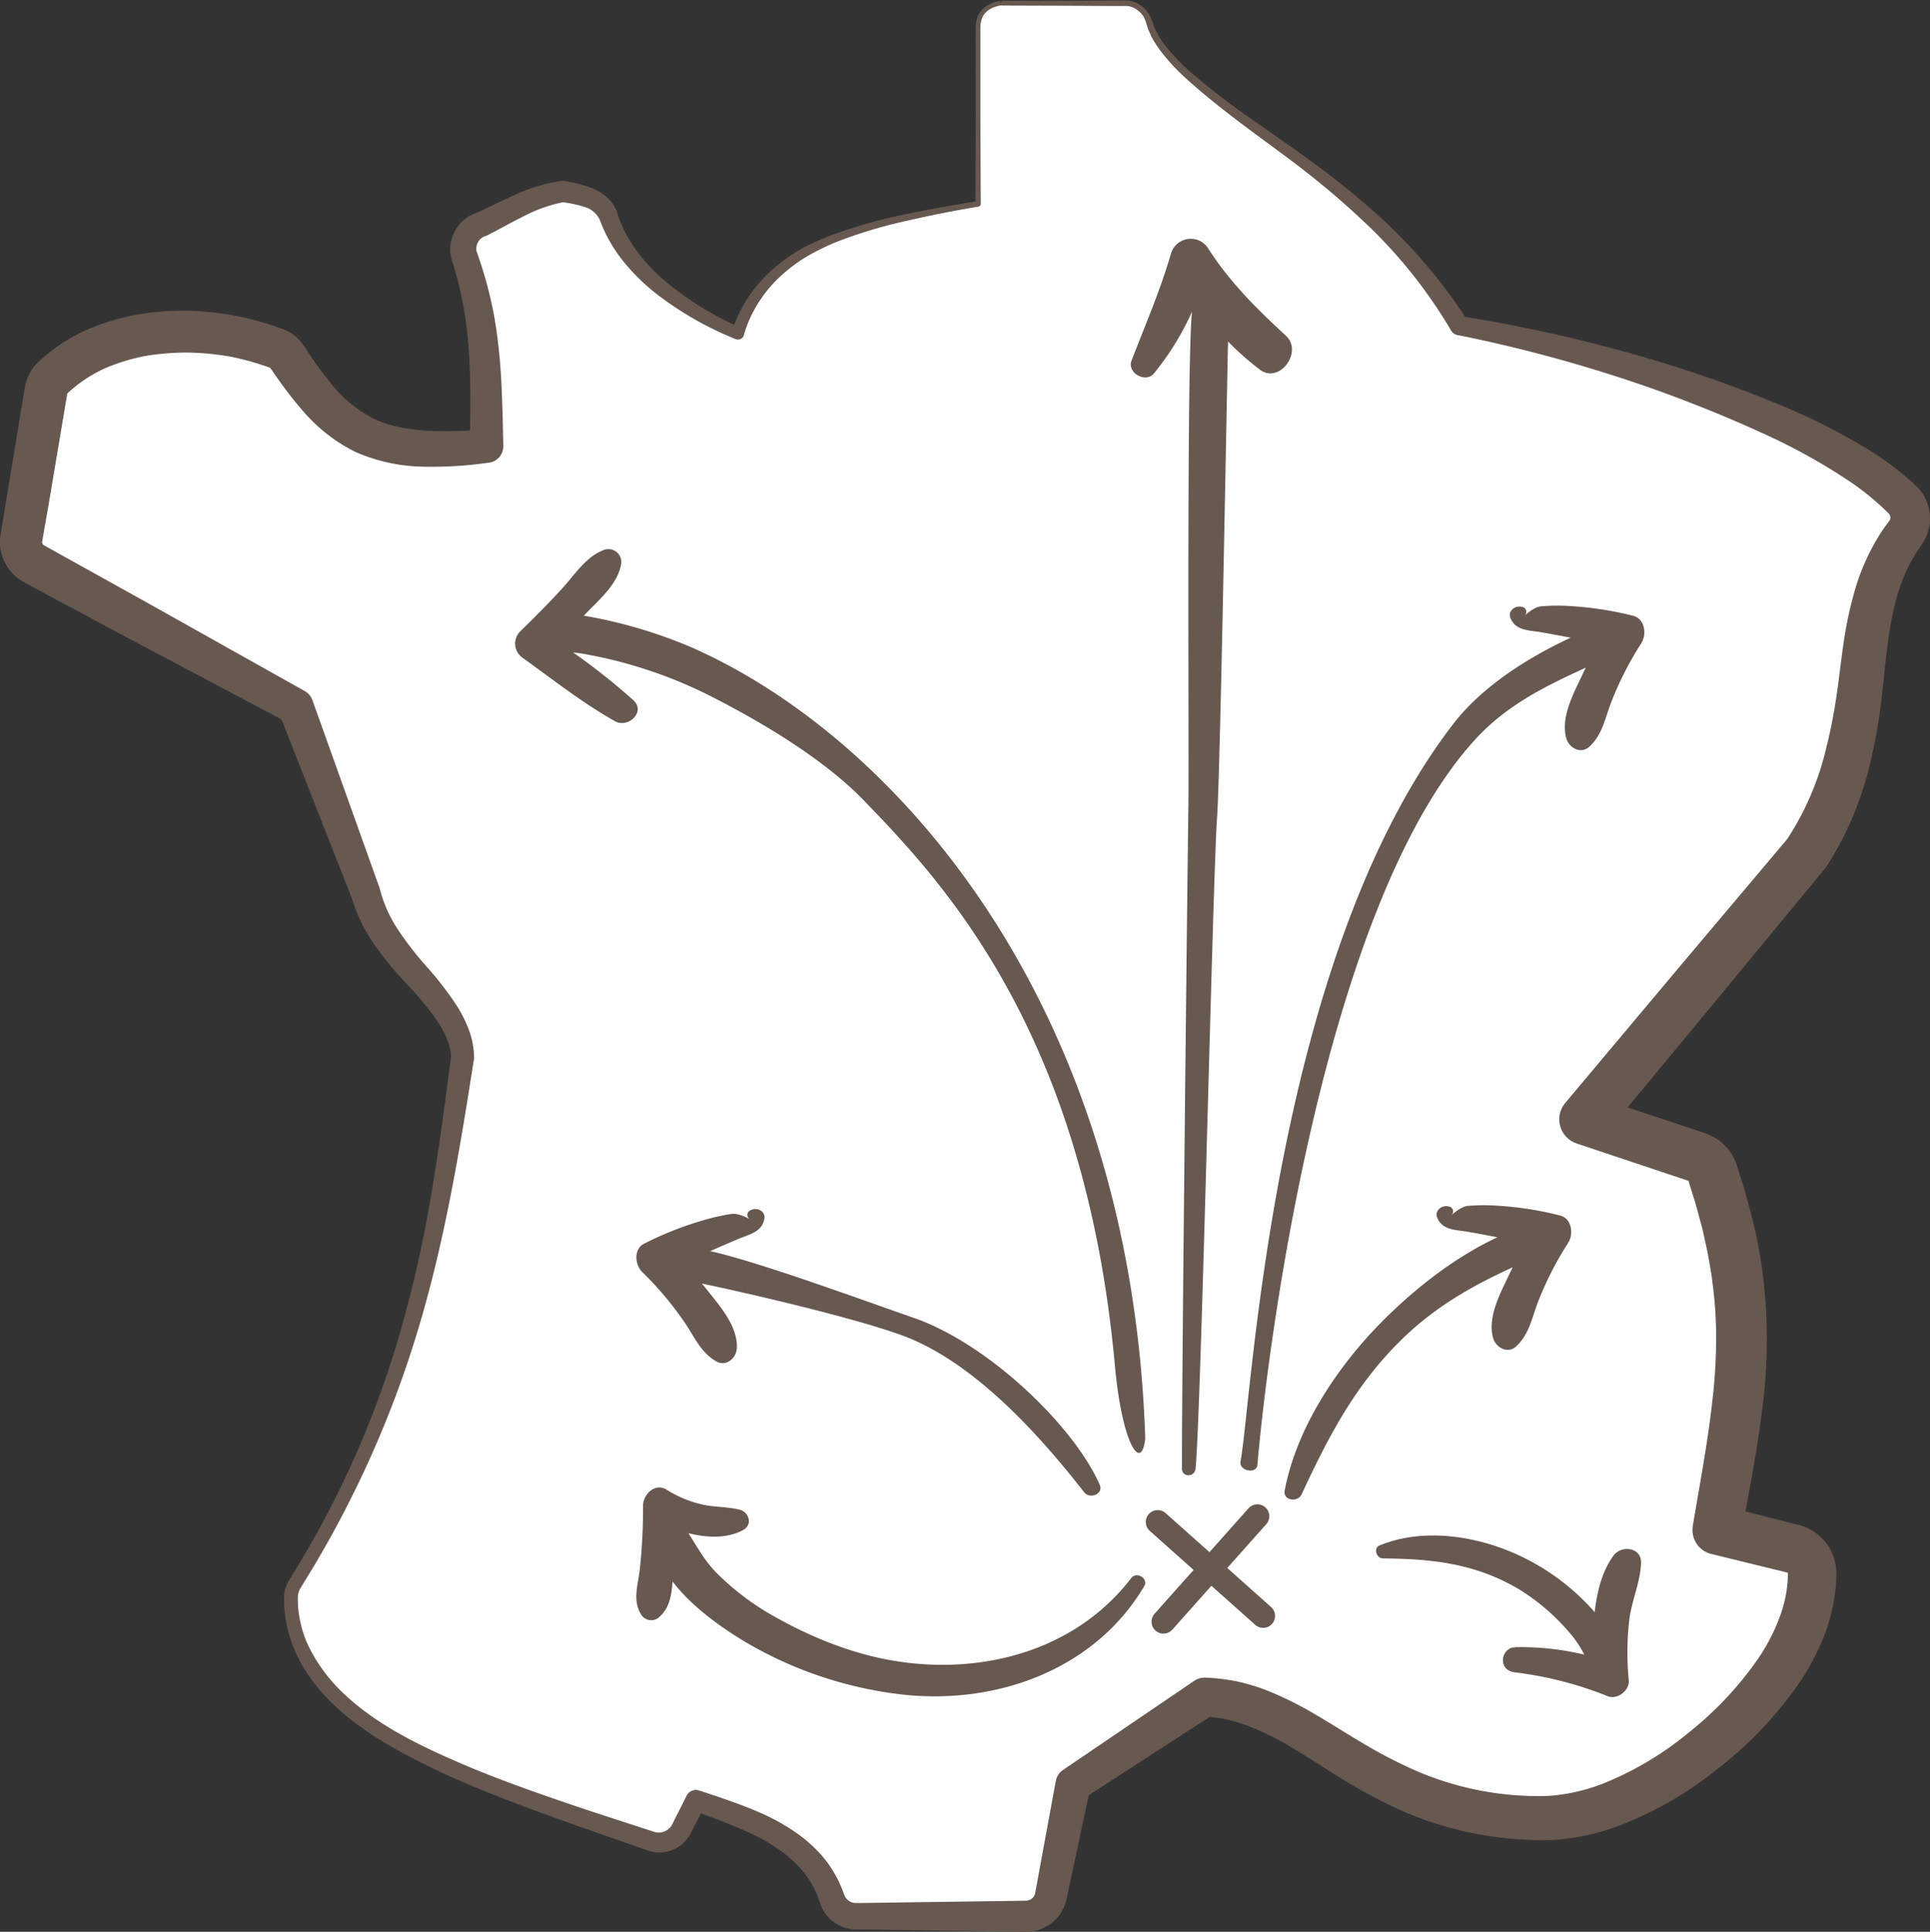
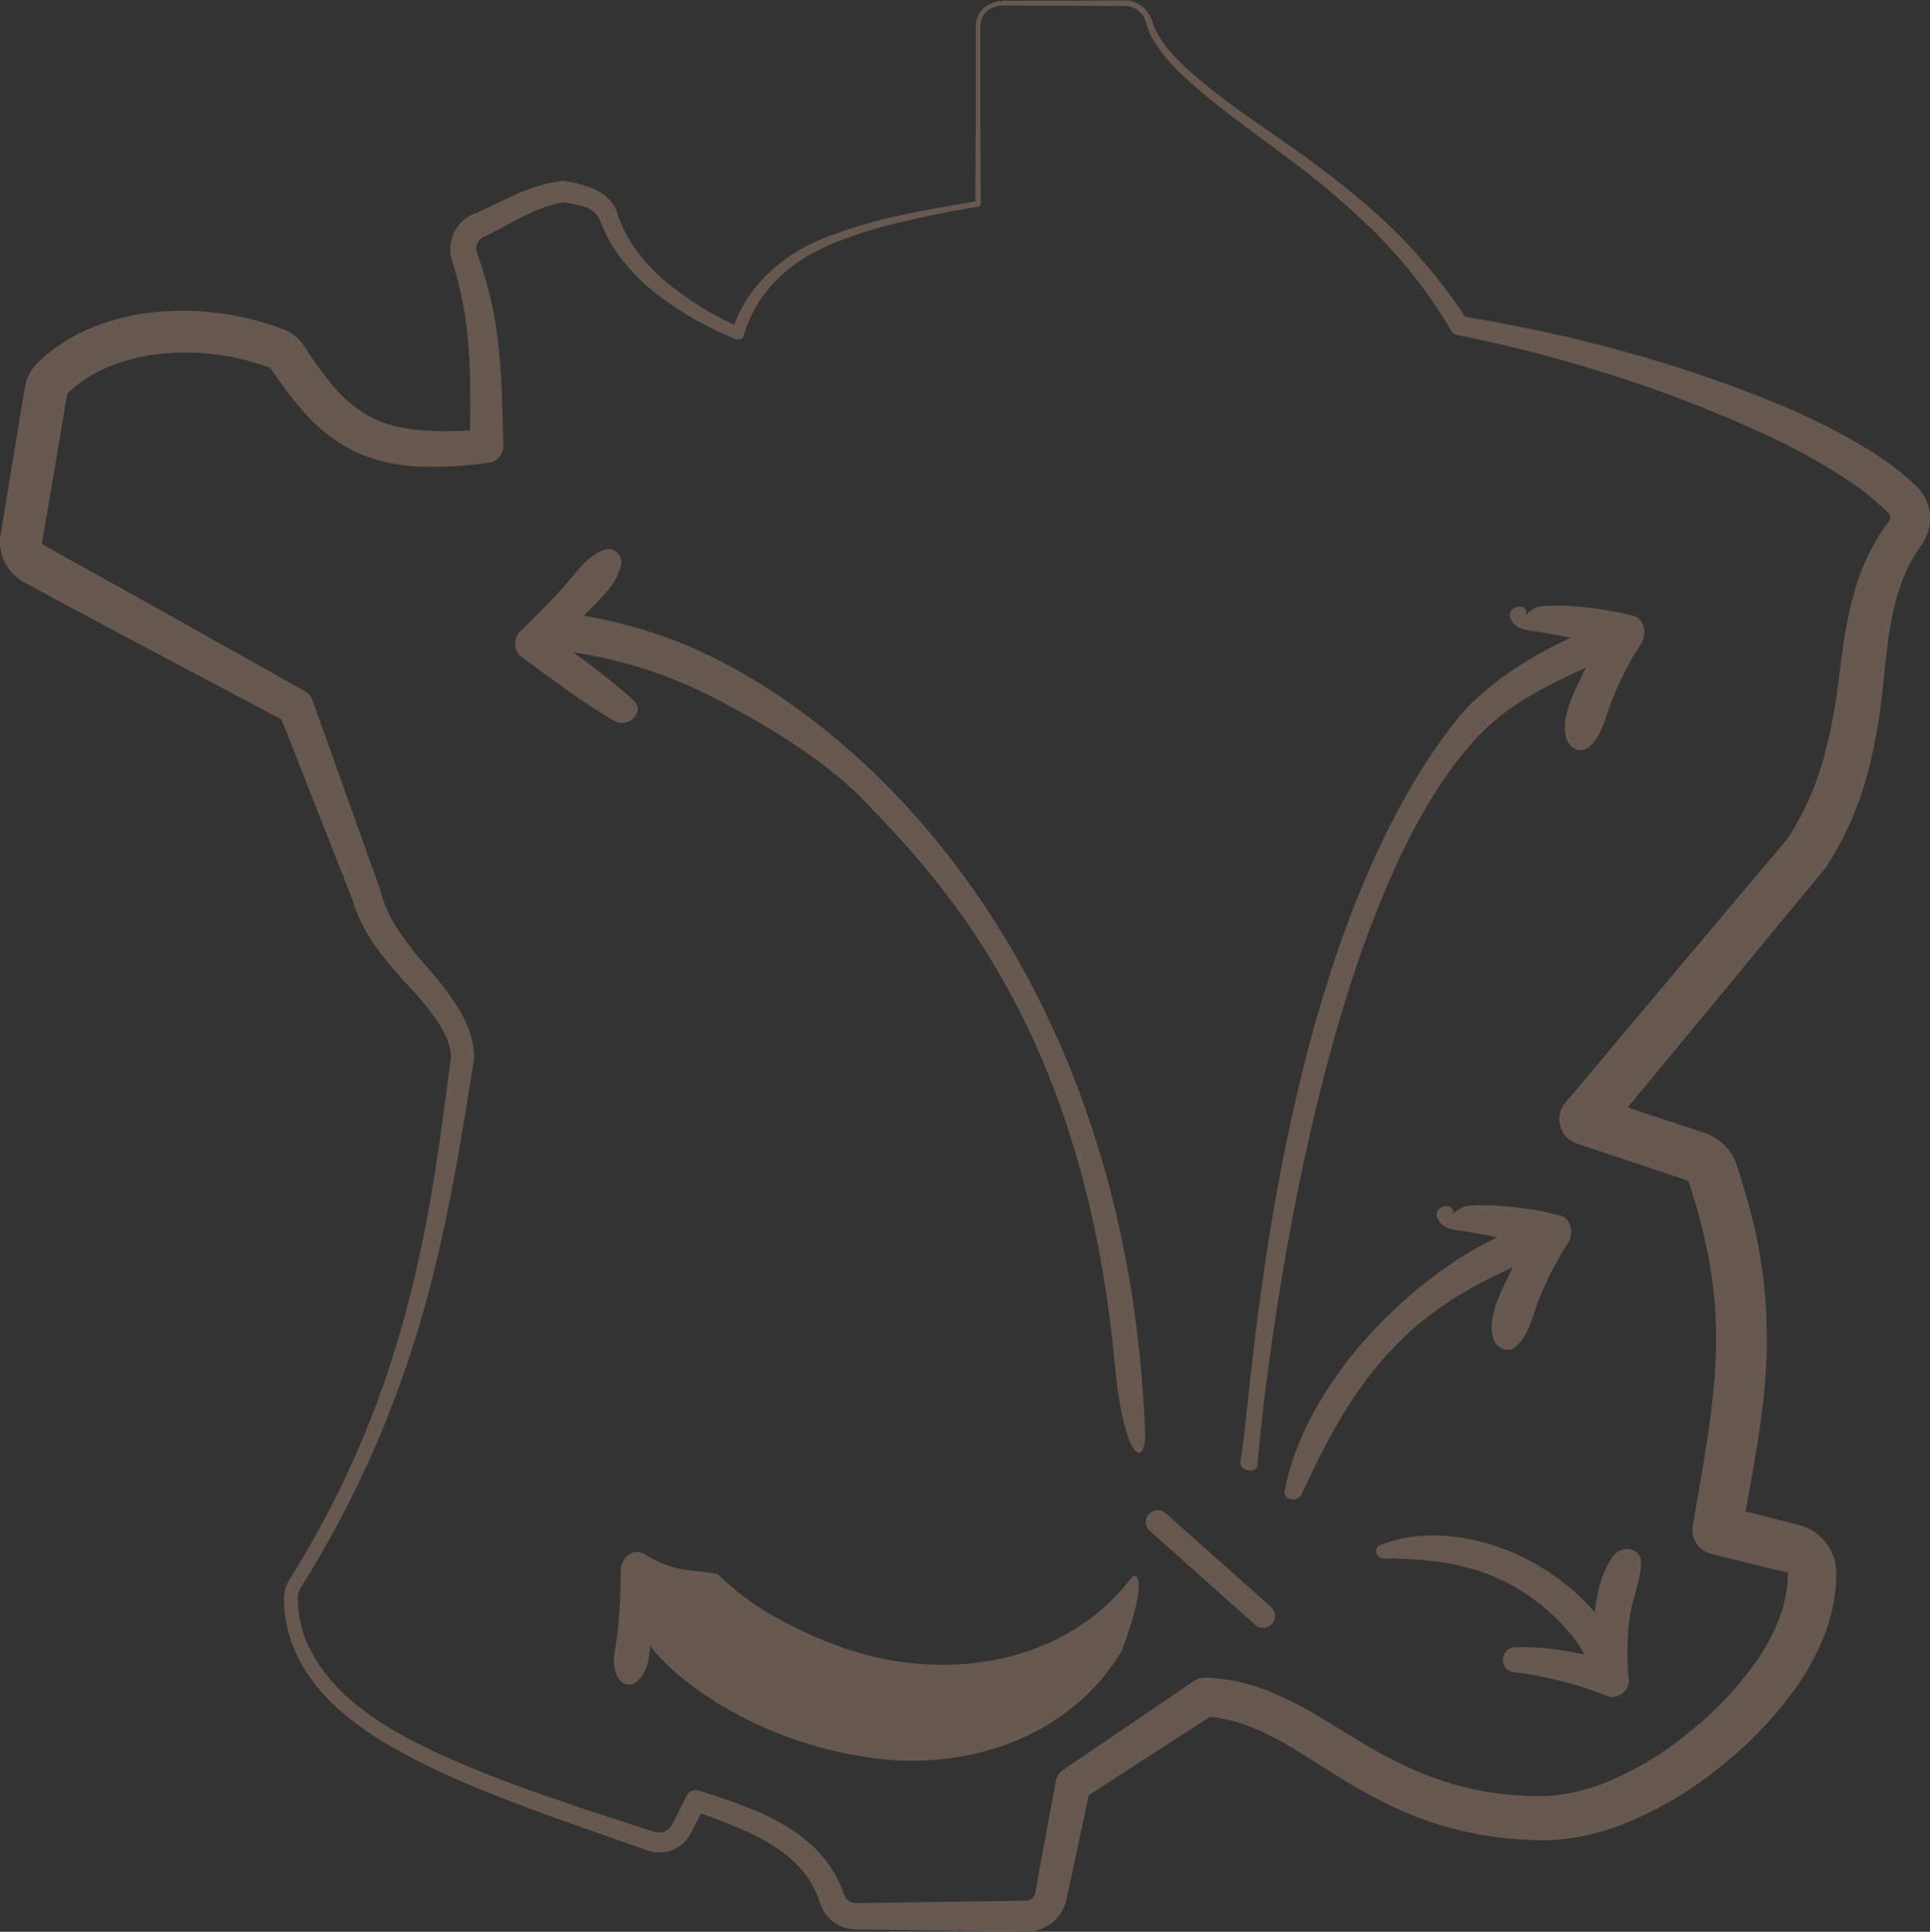
<svg xmlns="http://www.w3.org/2000/svg" viewBox="0 0 486 486.34">
  <rect x="0" y="0" width="486" height="486.34" fill="#333333" stroke="none" />
  <defs>
    <style>.cls-1{fill:#fff;}.cls-2{fill:#675850;}.cls-3{fill:none;stroke:#675850;stroke-linecap:round;stroke-linejoin:round;stroke-width:6px;}</style>
  </defs>
  <g id="Calque_2" data-name="Calque 2">
    <g id="HP-CTA">
-       <path class="cls-1" d="M247,12.17V56.56c-16.25,2.8-30.46,5.57-41.31,11-9.24,4.61-16.31,12-19.11,21.61-14.58-6.34-28.1-16-32.62-29.52-2-4.82-7.39-5.46-11.59-6.18-7.46,1.11-13.67,5.07-20.46,8.3a6.42,6.42,0,0,0-4.24,7.91c5.33,16,5.55,27.83,5.6,47.86-14.14,1.65-24.25.52-31.08-2.89C84.36,110.75,79,104.15,73,95.15A6.3,6.3,0,0,0,70.53,93c-18.83-7.14-43-5.77-56.56,7.33a6.25,6.25,0,0,0-1.74,3.48l-6.17,37a6.33,6.33,0,0,0,3.28,6.37l65.82,35.89,17.76,47.28c2.27,8.56,8.29,15.43,13.51,21.23,6,6.72,10.73,13.23,10.81,19.69-6.15,43-12.18,84.64-42.27,132.77a6.25,6.25,0,0,0-1,3.28c0,14.93,9.94,26.51,25.48,35.51s37.38,16.57,65.25,25.86a6.38,6.38,0,0,0,7.52-3.09l3.67-7.14c7.23,2.49,14.57,5,20.08,8.3,6.89,4.13,11.71,8.89,14.28,16.59a6.35,6.35,0,0,0,5.79,4.25h43.24a6.39,6.39,0,0,0,6-5l5.6-28.17,33.2-22c12.49.54,21.77,6.58,33.78,14.08C350.42,454.42,365.93,463,389,463c14.93,0,31-8.55,44.21-20.07S457,416.66,457,401.22a6.37,6.37,0,0,0-4.63-6L433,390.42c5.73-32.86,10.83-54-1.15-89.93a6.26,6.26,0,0,0-3.87-3.86l-28.37-9.46,56-67.16c9-13.29,12.16-29.63,13.7-43.41s3.07-26.41,11.2-37.25a6.39,6.39,0,0,0-.58-8.11c-10.72-10.71-29.72-19.73-51-27.59a365.64,365.64,0,0,0-60.8-16.41c-13.07-21.59-31.55-35.65-47.3-46.89C304.58,28.71,292.21,19.46,290,10.63A6.36,6.36,0,0,0,284,6H253.13c0,.11-6.12.24-6.17,6.17Z" transform="translate(-0.68 -5.25)" />
      <path class="cls-2" d="M247.55,12.21l0,22.17.1,22.18a.73.73,0,0,1-.6.71h0c-6,1-11.89,2.16-17.77,3.51a120.89,120.89,0,0,0-17.25,5.1,59.82,59.82,0,0,0-8,3.84A40.31,40.31,0,0,0,197,75a33.57,33.57,0,0,0-5.51,6.74A31.06,31.06,0,0,0,188,89.61a1.53,1.53,0,0,1-1.89,1.06.49.49,0,0,1-.17-.06h-.05a84.19,84.19,0,0,1-20-11.45,52,52,0,0,1-8.37-8.28,37,37,0,0,1-5.87-10.47l.06.17a6.06,6.06,0,0,0-3.65-3.18,29.83,29.83,0,0,0-6.18-1.29h.84A36.3,36.3,0,0,0,133,59.47c-3.2,1.55-6.39,3.41-9.81,5.12l-.14.06-.38.13a3,3,0,0,0-1.34,1,3.54,3.54,0,0,0-.69,1.73,2.31,2.31,0,0,0,0,.8c0,.14.06.17.11.38l.31.89c.4,1.18.81,2.37,1.17,3.57a98.73,98.73,0,0,1,3.39,14.74,145.88,145.88,0,0,1,1.37,14.92c.23,4.94.33,9.84.43,14.71a4.17,4.17,0,0,1-3.61,4.22l-.15,0a99.24,99.24,0,0,1-16.35,1,44.39,44.39,0,0,1-17-3.65A41.92,41.92,0,0,1,76.6,108.28c-1.86-2.13-3.54-4.32-5.13-6.51-.8-1.1-1.57-2.21-2.31-3.29l-.28-.4L68.82,98l0,0-.13-.12a1.1,1.1,0,0,0-.29-.17l.33.14A68.41,68.41,0,0,0,58.5,95a70.53,70.53,0,0,0-10.55-1,64.9,64.9,0,0,0-10.45.83,49.47,49.47,0,0,0-9.82,2.9,34.8,34.8,0,0,0-8.41,5.13l-1.51,1.3a1,1,0,0,0-.17.34l-.87,5.2L12.9,132.43l-1,5.67-.49,2.83-.12.71c0,.14,0,0,0,.05a.52.52,0,0,0,0,.17,1.16,1.16,0,0,0,.21.47.57.57,0,0,0,.14.16s0,0,.05,0l.27.15,5,2.79,20.12,11.18,40.16,22.52.11.06a4.35,4.35,0,0,1,2,2.32l17,47.55,0,.12a2.25,2.25,0,0,1,.08.24,33,33,0,0,0,4.46,9.86,82.61,82.61,0,0,0,7.09,9.17,83.14,83.14,0,0,1,7.68,9.92,32.35,32.35,0,0,1,3,5.92,20.26,20.26,0,0,1,1.39,7v.05a2.83,2.83,0,0,1,0,.41c-3.56,22.8-7.34,45.81-14.06,68.11a265.77,265.77,0,0,1-28.57,63.45l-1.11,1.83a4.38,4.38,0,0,0-.55,1.43,3.92,3.92,0,0,0-.08.76l0,1c.05.68,0,1.37.12,2a29.44,29.44,0,0,0,1.92,7.9A36.64,36.64,0,0,0,79.61,422a38.29,38.29,0,0,0,2.22,3.46,41.88,41.88,0,0,0,5.47,6.23c8.14,7.67,18.53,12.8,29,17.32s21.41,8.27,32.32,11.95l16.45,5.36c.16.05.38.13.49.15l.3.08a4.07,4.07,0,0,0,.61.06,3.74,3.74,0,0,0,1.31-.21,3.79,3.79,0,0,0,2-1.55c.06-.08.1-.18.15-.26l.23-.45.48-1,1-1.94,1.94-3.88a2.6,2.6,0,0,1,3.15-1.3h.05c5.22,1.75,10.53,3.46,15.77,5.79A52.7,52.7,0,0,1,200.2,466a37,37,0,0,1,6.87,5.78,29.8,29.8,0,0,1,5.07,7.67c.3.7.62,1.39.87,2.11l.2.54.1.27.05.12a1.81,1.81,0,0,0,.22.41,3.22,3.22,0,0,0,1.55,1.26,2.61,2.61,0,0,0,.89.18l1.95,0,4.13-.06,8.25-.12,16.5-.23,8.25-.11,4.12-.06a2.46,2.46,0,0,0,1.36-.6,2.17,2.17,0,0,0,.75-1.22l.73-3.94,1.49-8.13,3-16.26a4.24,4.24,0,0,1,1.79-2.75l.11-.07,32.95-22.38a4.71,4.71,0,0,1,2.84-.81h.06a51.17,51.17,0,0,1,7.6.9,51.7,51.7,0,0,1,7.28,2.12,87.46,87.46,0,0,1,13,6.42c4,2.36,7.92,4.85,11.71,7.09a119.86,119.86,0,0,0,11.56,6.11A77.27,77.27,0,0,0,380,457c1.06.14,2.12.2,3.19.26s2.12.15,3.2.14,2.18.07,3.15,0a29.21,29.21,0,0,0,2.95-.19,47.34,47.34,0,0,0,11.81-2.91,81.5,81.5,0,0,0,21.79-13,86.94,86.94,0,0,0,17.38-18.58A49,49,0,0,0,449,411.9a34.51,34.51,0,0,0,1.48-5.62c.16-.94.24-1.88.35-2.81l.08-2.19c0,.08,0,0-.07-.06s-.13-.09,0-.05l-6-1.46-13.25-3.25a6.19,6.19,0,0,1-4.64-7v-.09c1.76-10.46,3.73-20.8,4.87-31a135.87,135.87,0,0,0,1-15.12,103.51,103.51,0,0,0-.9-14.94c-.26-2.48-.77-4.94-1.18-7.41-.24-1.23-.54-2.45-.8-3.68s-.52-2.46-.87-3.68c-.66-2.44-1.27-4.9-2.07-7.31l-1.12-3.63c0-.11,0-.08,0-.06s0,0,0,0v0l0,0,0,0-28.22-9.44h0a6.4,6.4,0,0,1-4-8.09,6.72,6.72,0,0,1,1.16-2.08l28.11-33.48L451,216.16l-.37.48a71.7,71.7,0,0,0,9.83-22.71c1.05-4.12,1.89-8.34,2.55-12.62.33-2.16.61-4.27.89-6.52s.57-4.51.89-6.79a101.47,101.47,0,0,1,2.9-13.92,55.14,55.14,0,0,1,5.92-13.59c1.14-2,3.49-4.9,3-4.43a1.55,1.55,0,0,0,.05-.81,2,2,0,0,0-.1-.34s0-.08-.06-.11l0-.05s0,0-.1-.11a67.43,67.43,0,0,0-9.66-8,152,152,0,0,0-22.89-12.63c-8-3.66-16.31-7-24.65-10.06a364.54,364.54,0,0,0-51.45-14.35l-.11,0a2.32,2.32,0,0,1-1.54-1.12A123.46,123.46,0,0,0,343,60c-4.5-4.22-9.25-8.21-14.13-12s-10-7.43-15-11.19S304,29.22,299.33,25a52.94,52.94,0,0,1-6.47-7c-.46-.65-.91-1.31-1.36-2s-.84-1.39-1.15-2.14l-.5-1.12c-.16-.38-.26-.78-.39-1.17a9.43,9.43,0,0,0-.75-2A5.76,5.76,0,0,0,285.59,7a4.31,4.31,0,0,0-1-.23,7.25,7.25,0,0,0-1.08,0h-2.34l-9.35-.06-18.7-.06.63-.62a.69.69,0,0,1-.41.59l-.09,0-.08,0h-.09l-.16,0-.28,0-.56.11a9.65,9.65,0,0,0-1.08.33,6.06,6.06,0,0,0-1.87,1.11,4.61,4.61,0,0,0-1.2,1.75A6.66,6.66,0,0,0,247.55,12.21Zm-1.19-.08a7.54,7.54,0,0,1,.45-2.55,5.87,5.87,0,0,1,1.5-2.21A7.32,7.32,0,0,1,250.57,6a10.9,10.9,0,0,1,1.23-.38l.63-.13.31,0,.15,0h0l-.05,0a.62.62,0,0,0-.37.57l.62-.63,18.7,0,9.35-.06h2.34a11.15,11.15,0,0,1,1.26,0,6.08,6.08,0,0,1,1.28.28,7.29,7.29,0,0,1,4,3.2A10.69,10.69,0,0,1,291,11.1c.12.35.21.71.36,1l.47,1a20.74,20.74,0,0,0,1.1,1.95c.42.63.86,1.24,1.31,1.85a50.22,50.22,0,0,0,6.37,6.6,175.93,175.93,0,0,0,14.71,11.36c5.07,3.59,10.23,7.11,15.29,10.8s10,7.57,14.76,11.72A132.61,132.61,0,0,1,370.26,86l-1.66-1.14a377.84,377.84,0,0,1,52.89,12.36c8.68,2.73,17.21,5.78,25.66,9.25a160.59,160.59,0,0,1,24.76,12.43,72.55,72.55,0,0,1,11.39,8.79,6.16,6.16,0,0,1,.48.5,7.31,7.31,0,0,1,.52.59,11.67,11.67,0,0,1,.87,1.29,11.44,11.44,0,0,1,1.13,2.78,11.63,11.63,0,0,1,0,5.86,11,11,0,0,1-1.21,2.86L484,143.23c-.58.8-1.08,1.66-1.59,2.51-4,6.88-5.64,15.06-6.65,23.72q-.39,3.25-.72,6.58c-.22,2.22-.48,4.57-.77,6.86a136.82,136.82,0,0,1-2.5,13.84,83.2,83.2,0,0,1-11.14,26.65c-.09.14-.2.28-.3.41l-.06.07L432.43,257.6l-27.87,33.67-2.9-10.17,15.06,5,7.52,2.5,3.76,1.25,1.88.63.29.1.5.18c.32.14.64.27.94.43a12,12,0,0,1,1.73,1,12.65,12.65,0,0,1,2.83,2.78,12,12,0,0,1,1.07,1.71c.16.3.3.61.44.93.07.16.13.33.19.49l.14.41,1.23,3.93c.87,2.6,1.54,5.28,2.25,7.93.38,1.33.66,2.68,1,4s.61,2.7.87,4.06c.45,2.75,1,5.47,1.29,8.24a132.77,132.77,0,0,1-.19,33.16c-1.32,10.84-3.42,21.25-5.25,31.61l-4.63-7.12,13.26,3.38,3.31.84,1.66.42.82.21.21.06.39.11c.29.09.59.17.86.28A12.55,12.55,0,0,1,463,399.79c0,.29.06.59.08.89a5.86,5.86,0,0,1,0,.74l0,1-.09,2c-.15,1.32-.3,2.65-.53,3.95a47.29,47.29,0,0,1-2,7.56,61.06,61.06,0,0,1-7,13.44,98.12,98.12,0,0,1-20,21,92.88,92.88,0,0,1-25.12,14.54,58.38,58.38,0,0,1-14.68,3.41c-1.27.16-2.58.17-3.87.21s-2.44,0-3.67-.07-2.41-.1-3.62-.2-2.41-.17-3.62-.34a87.3,87.3,0,0,1-27.81-8,130.18,130.18,0,0,1-12.48-6.84c-4-2.45-7.76-4.93-11.55-7.23A76.57,76.57,0,0,0,315.6,440a42.85,42.85,0,0,0-5.78-1.81,39.7,39.7,0,0,0-5.94-.84l2.91-.81-33.45,21.63,1.89-2.83-3.44,16.15-1.72,8.08-.9,4.17a10.38,10.38,0,0,1-9.86,7.84l-4.14-.06-8.28-.11-16.54-.23-8.28-.12-4.13-.06h-1.55l-.63,0a9.19,9.19,0,0,1-3.12-.72,9.64,9.64,0,0,1-4.6-4,8,8,0,0,1-.68-1.45l-.35-1c-.19-.59-.44-1.15-.66-1.72a23.47,23.47,0,0,0-3.84-6.17,30.62,30.62,0,0,0-5.62-5,46.85,46.85,0,0,0-6.72-3.93,156.94,156.94,0,0,0-15.1-5.94l3.19-1.29-2,3.82-1,1.91-.51,1-.27.51c-.13.23-.25.45-.4.67a8.85,8.85,0,0,1-9.26,3.72,6.25,6.25,0,0,1-.74-.21l-.55-.18-16.36-5.72c-10.9-3.86-21.8-7.81-32.46-12.52A174.71,174.71,0,0,1,99,444.85a84.89,84.89,0,0,1-7.45-4.79,61.72,61.72,0,0,1-6.87-5.67,45.56,45.56,0,0,1-5.9-6.79,43.6,43.6,0,0,1-2.43-3.84,38.88,38.88,0,0,1-1.9-4.15,32.79,32.79,0,0,1-2.12-8.88c-.1-.76-.08-1.52-.12-2.28,0-.39,0-.74,0-1.17a8.1,8.1,0,0,1,.15-1.39,8.36,8.36,0,0,1,1-2.59l1.12-1.87A243.54,243.54,0,0,0,102,338.68a318.33,318.33,0,0,0,7.42-33.57c1.91-11.32,3.4-22.73,4.87-34.18l0,.46c-.11-3.15-1.67-6.43-3.78-9.5a77.55,77.55,0,0,0-7.4-8.92,88.07,88.07,0,0,1-8-9.68,40.49,40.49,0,0,1-5.81-11.89l.12.35-18.49-47L73,187.13,32.38,165.6,12.12,154.75,7.05,152c-.13-.07-.63-.35-1-.56a10.13,10.13,0,0,1-1.11-.8,11.44,11.44,0,0,1-1.85-1.9,11.69,11.69,0,0,1-2.18-4.71,10.79,10.79,0,0,1-.26-2.68A11.34,11.34,0,0,1,.81,140l.11-.7.46-2.84.93-5.68,3.74-22.69.48-2.84.23-1.42.12-.71a11.74,11.74,0,0,1,2.66-5.91A12.81,12.81,0,0,1,11,95.77l1.27-1.11a44.12,44.12,0,0,1,11.16-6.77,59.56,59.56,0,0,1,12.21-3.52,71.58,71.58,0,0,1,12.46-.9,80.36,80.36,0,0,1,12.3,1.35,79,79,0,0,1,11.92,3.42h0l.31.13a11.66,11.66,0,0,1,2.94,2,11.44,11.44,0,0,1,1.19,1.32l.27.37.22.32.27.4c.71,1.09,1.41,2.13,2.12,3.16,1.42,2.06,2.88,4,4.42,5.88a33.19,33.19,0,0,0,10.41,8.67c3.8,1.93,8.52,2.82,13.34,3.15a89.46,89.46,0,0,0,14.87-.34L119,117.55c.07-4.86.15-9.7.09-14.49a141.19,141.19,0,0,0-.78-14.18,91.64,91.64,0,0,0-2.58-13.82c-.29-1.14-.62-2.27-1-3.41l-.25-.85a9.69,9.69,0,0,1-.32-1.38,8.72,8.72,0,0,1,0-2.84,10,10,0,0,1,2.23-4.85,9.17,9.17,0,0,1,4.65-3l-.53.2c3.26-1.46,6.55-3.19,10.07-4.73a41.77,41.77,0,0,1,11.34-3.39h.12a2.47,2.47,0,0,1,.72,0,34,34,0,0,1,7.2,1.88A12.44,12.44,0,0,1,153.6,55a10.32,10.32,0,0,1,2.51,3.68l0,.08,0,.09c2.07,6.69,6.63,12.57,12.18,17.28a80.27,80.27,0,0,0,18.8,11.58l-2.11,1a34.25,34.25,0,0,1,4.06-8.55,37,37,0,0,1,6.18-7.08,42.71,42.71,0,0,1,7.61-5.37A59.79,59.79,0,0,1,211.33,64,127.12,127.12,0,0,1,229,59.12c5.94-1.25,11.92-2.26,17.88-3.27l-.59.71.09-22.21Z" transform="translate(-0.68 -5.25)" />
      <line class="cls-3" x1="291.52" y1="383.17" x2="318.08" y2="406.82" />
-       <line class="cls-3" x1="316.63" y1="381.72" x2="292.97" y2="408.27" />
      <path class="cls-2" d="M407,396.86c-2.78,3.77-4.17,8.91-4.75,14.26A57.44,57.44,0,0,0,387.4,399c-11.35-6.51-26.84-9.78-39.3-4.69-1.69.69-.8,3.27.84,3.28,12.54.09,23.5,1.31,34.49,7.92a54,54,0,0,1,13.35,11.82,28.31,28.31,0,0,1,2.84,4.48,68.38,68.38,0,0,0-17.42-1.87l0,.05c-3.48-.07-4.6,5.73-.08,6.28a92.12,92.12,0,0,1,23.38,6c2.38,1,5.58-1.42,5.33-4a71.45,71.45,0,0,1,.09-14.91c.55-5,2.77-9.53,3-14.48C414.19,394.84,409.06,394.09,407,396.86Z" transform="translate(-0.68 -5.25)" />
      <path class="cls-2" d="M377.56,308.78a49.54,49.54,0,0,0-7.31.06c-1.87.2-4.17,2.43-4.18,2.44l.08-.08a1.28,1.28,0,0,0-.7-2.23,2.57,2.57,0,0,0-2.34.61,1.91,1.91,0,0,0-.5,2.26c1.32,3.23,4.86,3,7.94,3.56,2.41.43,4.81.87,7.2,1.34-11.14,5.21-21.4,13.42-29.56,21.74-10.94,11.16-21.06,26.4-24,42-.49,2.58,3.26,3.06,4.24,1,6.85-14.73,13.63-27.78,25.47-39.26,8.39-8.13,17.68-13.34,27.7-17.93-.34.69-.69,1.38-1,2.08-2.21,4.63-5.39,10.55-3.93,15.73.69,2.41,3.67,4.08,5.81,2.1,3.18-2.95,3.87-6.8,5.34-10.78a83,83,0,0,1,7.76-15.3c1.39-2.21.91-6.18-2.12-6.88A83.69,83.69,0,0,0,377.56,308.78Z" transform="translate(-0.68 -5.25)" />
-       <path class="cls-2" d="M177.89,312.43a50,50,0,0,1,7.14-1.58c1.87-.22,4.61,1.43,4.62,1.44l-.09-.06a1.27,1.27,0,0,1,.18-2.32,2.54,2.54,0,0,1,2.42.06,1.91,1.91,0,0,1,1,2.1c-.56,3.44-4.06,4-6.94,5.25q-3.37,1.43-6.71,2.91c12,2.59,40.25,13,51.26,16.79,19.06,6.64,40.47,27.48,46.82,42,1.06,2.41-2.49,3.72-3.92,1.89-10-12.83-26-31.18-43.61-38.6-10.76-4.54-41.85-11.69-52.64-13.92.49.6,1,1.19,1.46,1.79,3.19,4,7.62,9.09,7.35,14.46-.12,2.5-2.66,4.79-5.19,3.34-3.76-2.16-5.29-5.76-7.62-9.3a82.88,82.88,0,0,0-11-13.17c-1.86-1.85-2.27-5.82.52-7.19A83.79,83.79,0,0,1,177.89,312.43Z" transform="translate(-0.68 -5.25)" />
      <path class="cls-2" d="M396,157.83a48.22,48.22,0,0,0-7.31.07c-1.87.2-4.16,2.42-4.17,2.43l.07-.08a1.27,1.27,0,0,0-.7-2.22,2.54,2.54,0,0,0-2.34.6,1.91,1.91,0,0,0-.49,2.27c1.31,3.23,4.85,3,7.93,3.56q3.62.64,7.2,1.33C385,171,373.71,178.3,366.6,187.54c-45.6,59.3-50.6,170-53.53,185.55-.49,2.58,4.05,3.27,4.24,1,2.17-26.06,16-140.45,55-182.84,7.91-8.59,17.69-13.33,27.71-17.92-.35.69-.7,1.37-1,2.07-2.21,4.63-5.38,10.56-3.92,15.73.68,2.42,3.66,4.08,5.8,2.1,3.19-2.94,3.87-6.8,5.35-10.77a82.65,82.65,0,0,1,7.75-15.3c1.39-2.21.91-6.18-2.12-6.89A84.38,84.38,0,0,0,396,157.83Z" transform="translate(-0.68 -5.25)" />
-       <path class="cls-2" d="M285.56,402.51c-14.13,18.43-37.8,24.58-60,20.81-11.23-1.91-22-6.45-31.8-12.21a66.74,66.74,0,0,1-12.29-9.53c-3.15-3.05-5.15-6.74-7.42-10.34,4.64,1.17,9.54,1.36,13.53-.67,2.94-1.49,1.54-4.64-.48-5.2l0,0c-2.73-.71-5.6-.69-8.39-1.12a28.4,28.4,0,0,1-10.22-4c-2.94-1.76-5.9,1.3-5.88,4.11a145,145,0,0,1-.79,15.73c-.44,4.23-2,8,.4,11.78a3,3,0,0,0,4.19.71c2.87-2.29,3.38-5.69,3.63-9.18,4.87,6.35,12.09,11.47,18.32,15.22a100.37,100.37,0,0,0,37.62,13c24.18,3.33,49.94-5.35,62.81-27C290,402.68,286.89,400.78,285.56,402.51Z" transform="translate(-0.68 -5.25)" />
+       <path class="cls-2" d="M285.56,402.51c-14.13,18.43-37.8,24.58-60,20.81-11.23-1.91-22-6.45-31.8-12.21a66.74,66.74,0,0,1-12.29-9.53l0,0c-2.73-.71-5.6-.69-8.39-1.12a28.4,28.4,0,0,1-10.22-4c-2.94-1.76-5.9,1.3-5.88,4.11a145,145,0,0,1-.79,15.73c-.44,4.23-2,8,.4,11.78a3,3,0,0,0,4.19.71c2.87-2.29,3.38-5.69,3.63-9.18,4.87,6.35,12.09,11.47,18.32,15.22a100.37,100.37,0,0,0,37.62,13c24.18,3.33,49.94-5.35,62.81-27C290,402.68,286.89,400.78,285.56,402.51Z" transform="translate(-0.68 -5.25)" />
      <path class="cls-2" d="M289.07,367.37c-3.64-110.06-63.22-176.51-113.93-199a120.07,120.07,0,0,0-26.8-8l-.65-.11.5-.52c3.3-3.48,7.74-7.14,8.8-12a3.26,3.26,0,0,0-4.49-3.94c-4.34,1.74-7,6-10.07,9.4-3.42,3.75-7,7.35-10.63,10.89a4.34,4.34,0,0,0,.46,6.75c7.62,5.46,15.13,11.41,23.33,16,3.27,1.82,7.75-2.39,4.61-5.28A162.31,162.31,0,0,0,145,169.51a41.88,41.88,0,0,1,4.35.68,102.1,102.1,0,0,1,10.23,2.44,113.56,113.56,0,0,1,20.64,8.18c12.66,6.47,28,15.65,37.88,25.84,19.94,20.62,55.63,58.21,63.32,142.29C283.19,368.78,288.12,376.16,289.07,367.37Z" transform="translate(-0.68 -5.25)" />
-       <path class="cls-2" d="M295.54,69.11c-2.7,9.3-6.46,17.92-9.92,26.92-1.2,3.09,3.53,5.75,5.63,3.24a69.25,69.25,0,0,0,9.59-15.55c-1.39,13.44-.72,111.16-.91,124.6C299.69,225,298.2,358.26,298.32,375c0,2.24,3.22,2.17,3.42,0,1.45-15.75,4.3-148.07,5.41-163.85.84-11.84,2.46-107.88,2.77-119.92a71.6,71.6,0,0,0,8,7.07c4.92,3.72,11-4.46,6.54-8.56-7.34-6.76-14-13.34-19.46-21.81A5.19,5.19,0,0,0,295.54,69.11Z" transform="translate(-0.68 -5.25)" />
    </g>
  </g>
</svg>